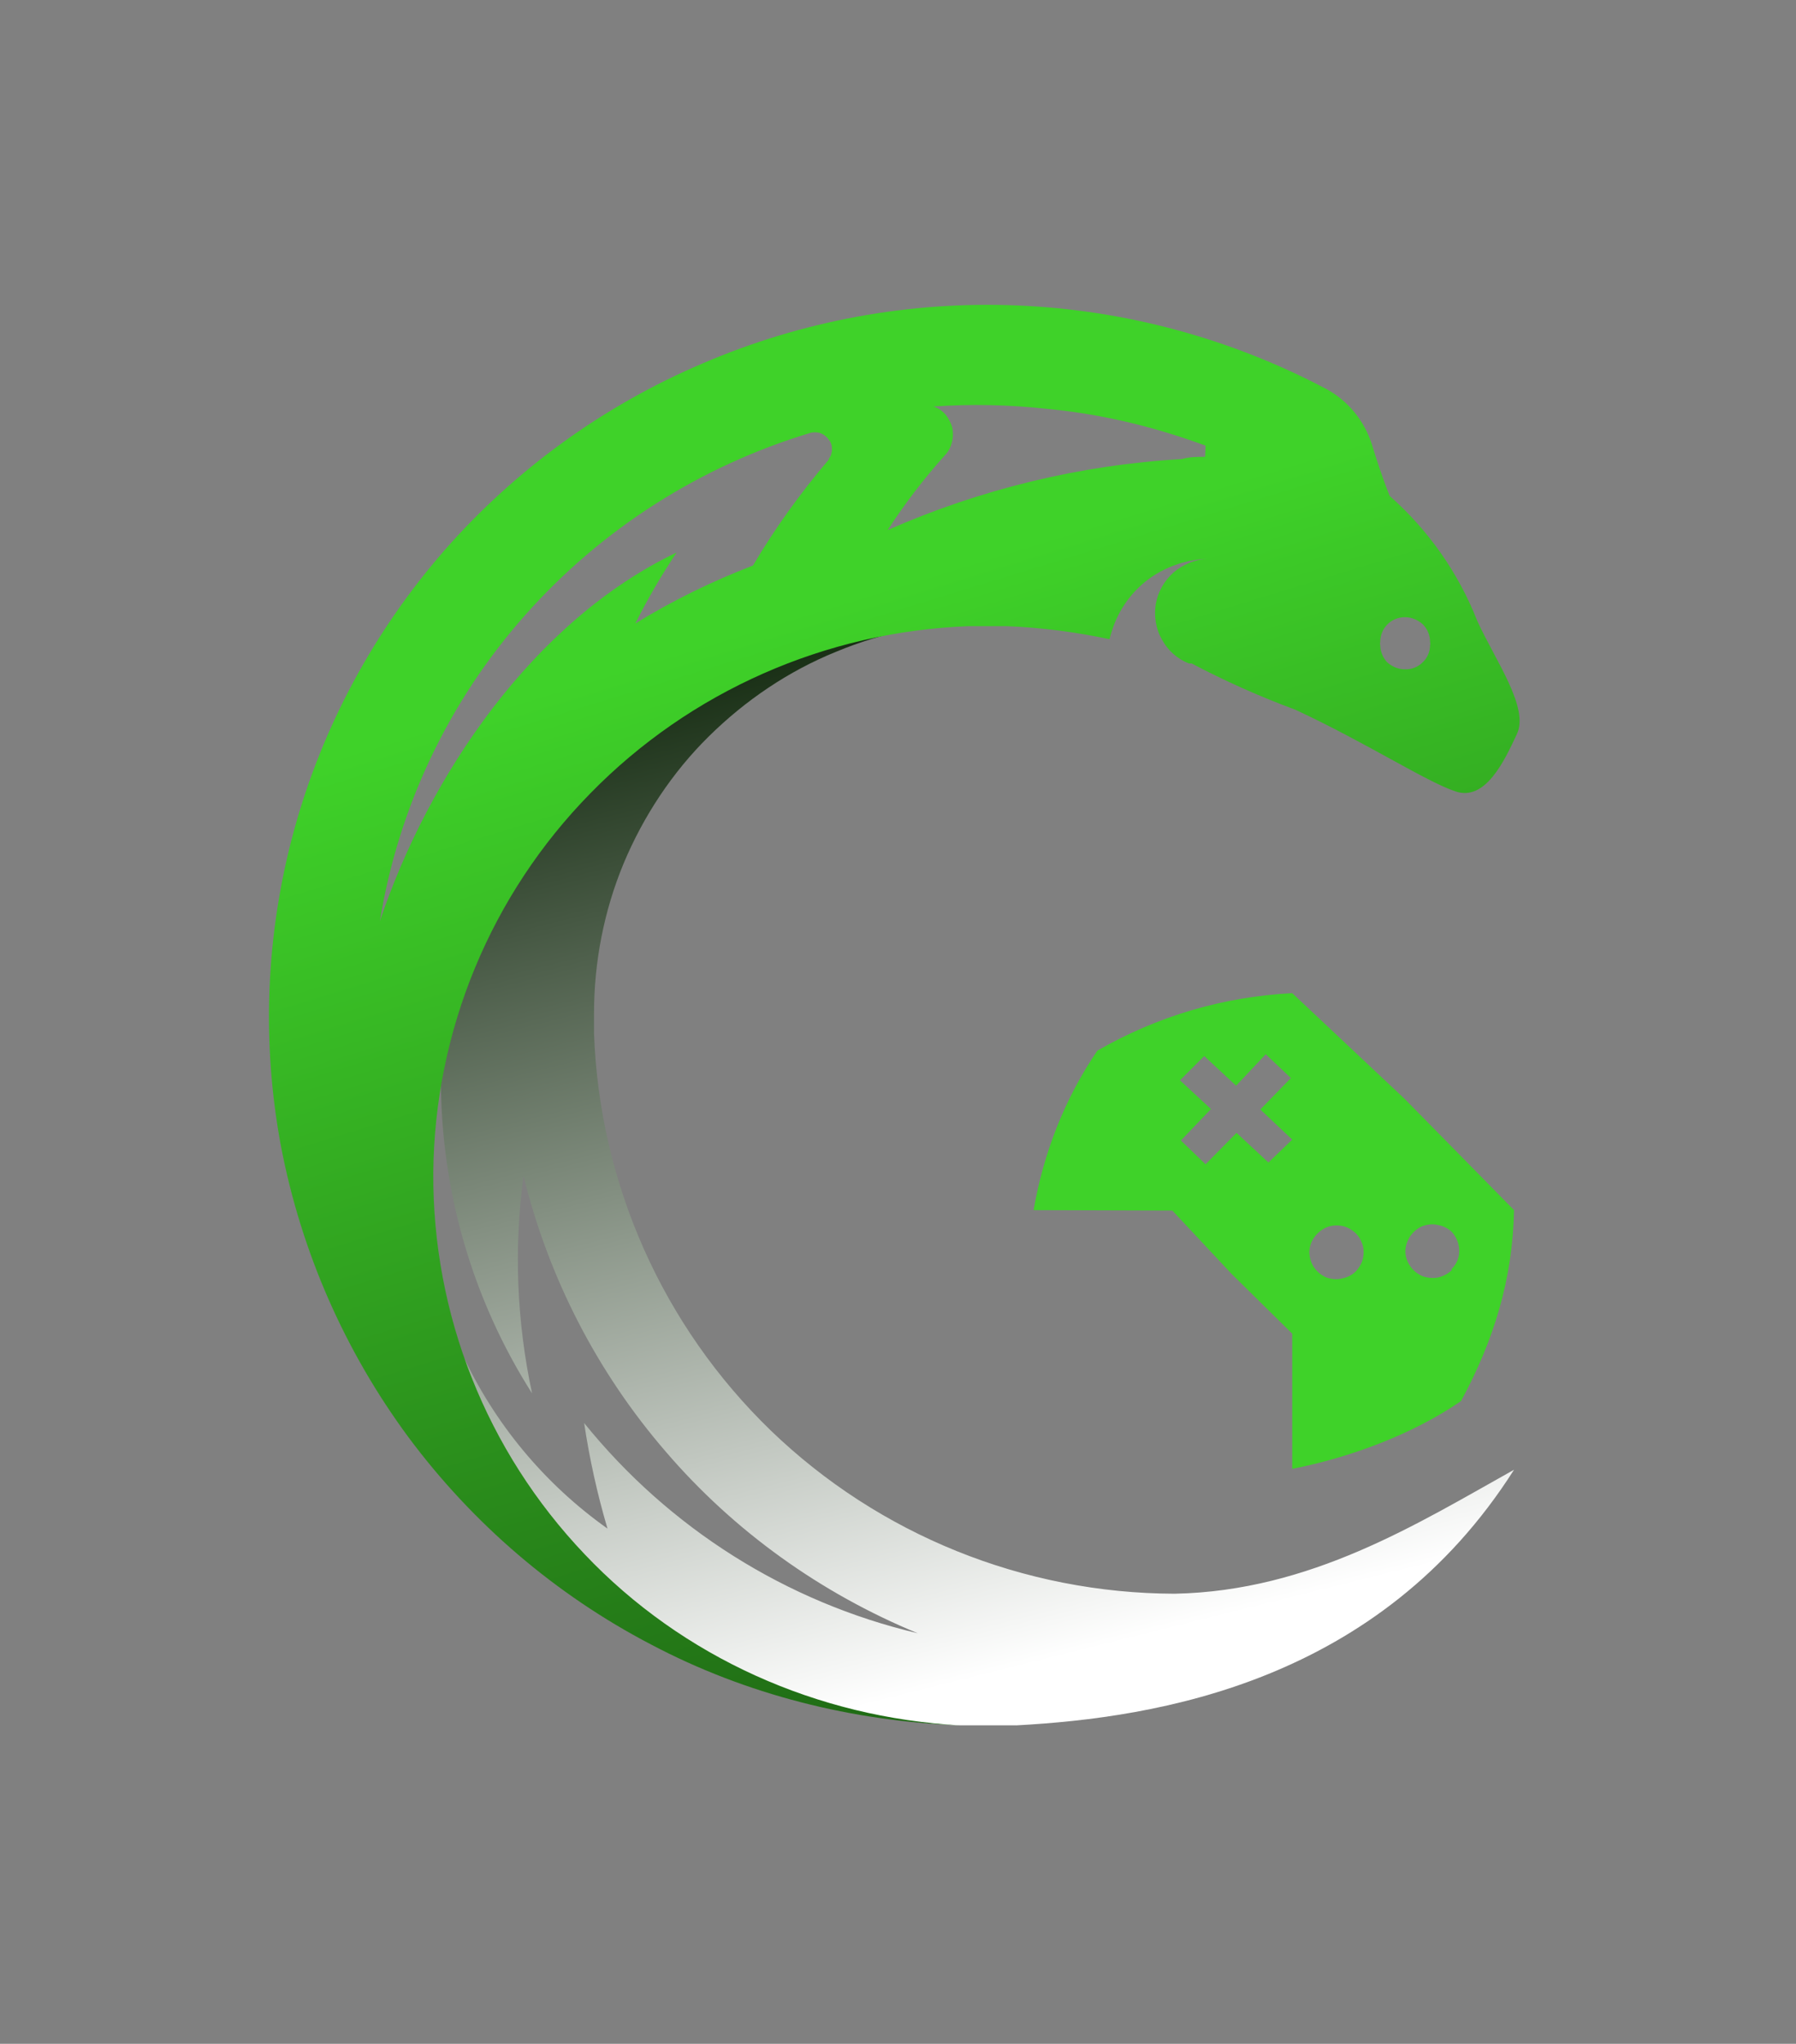
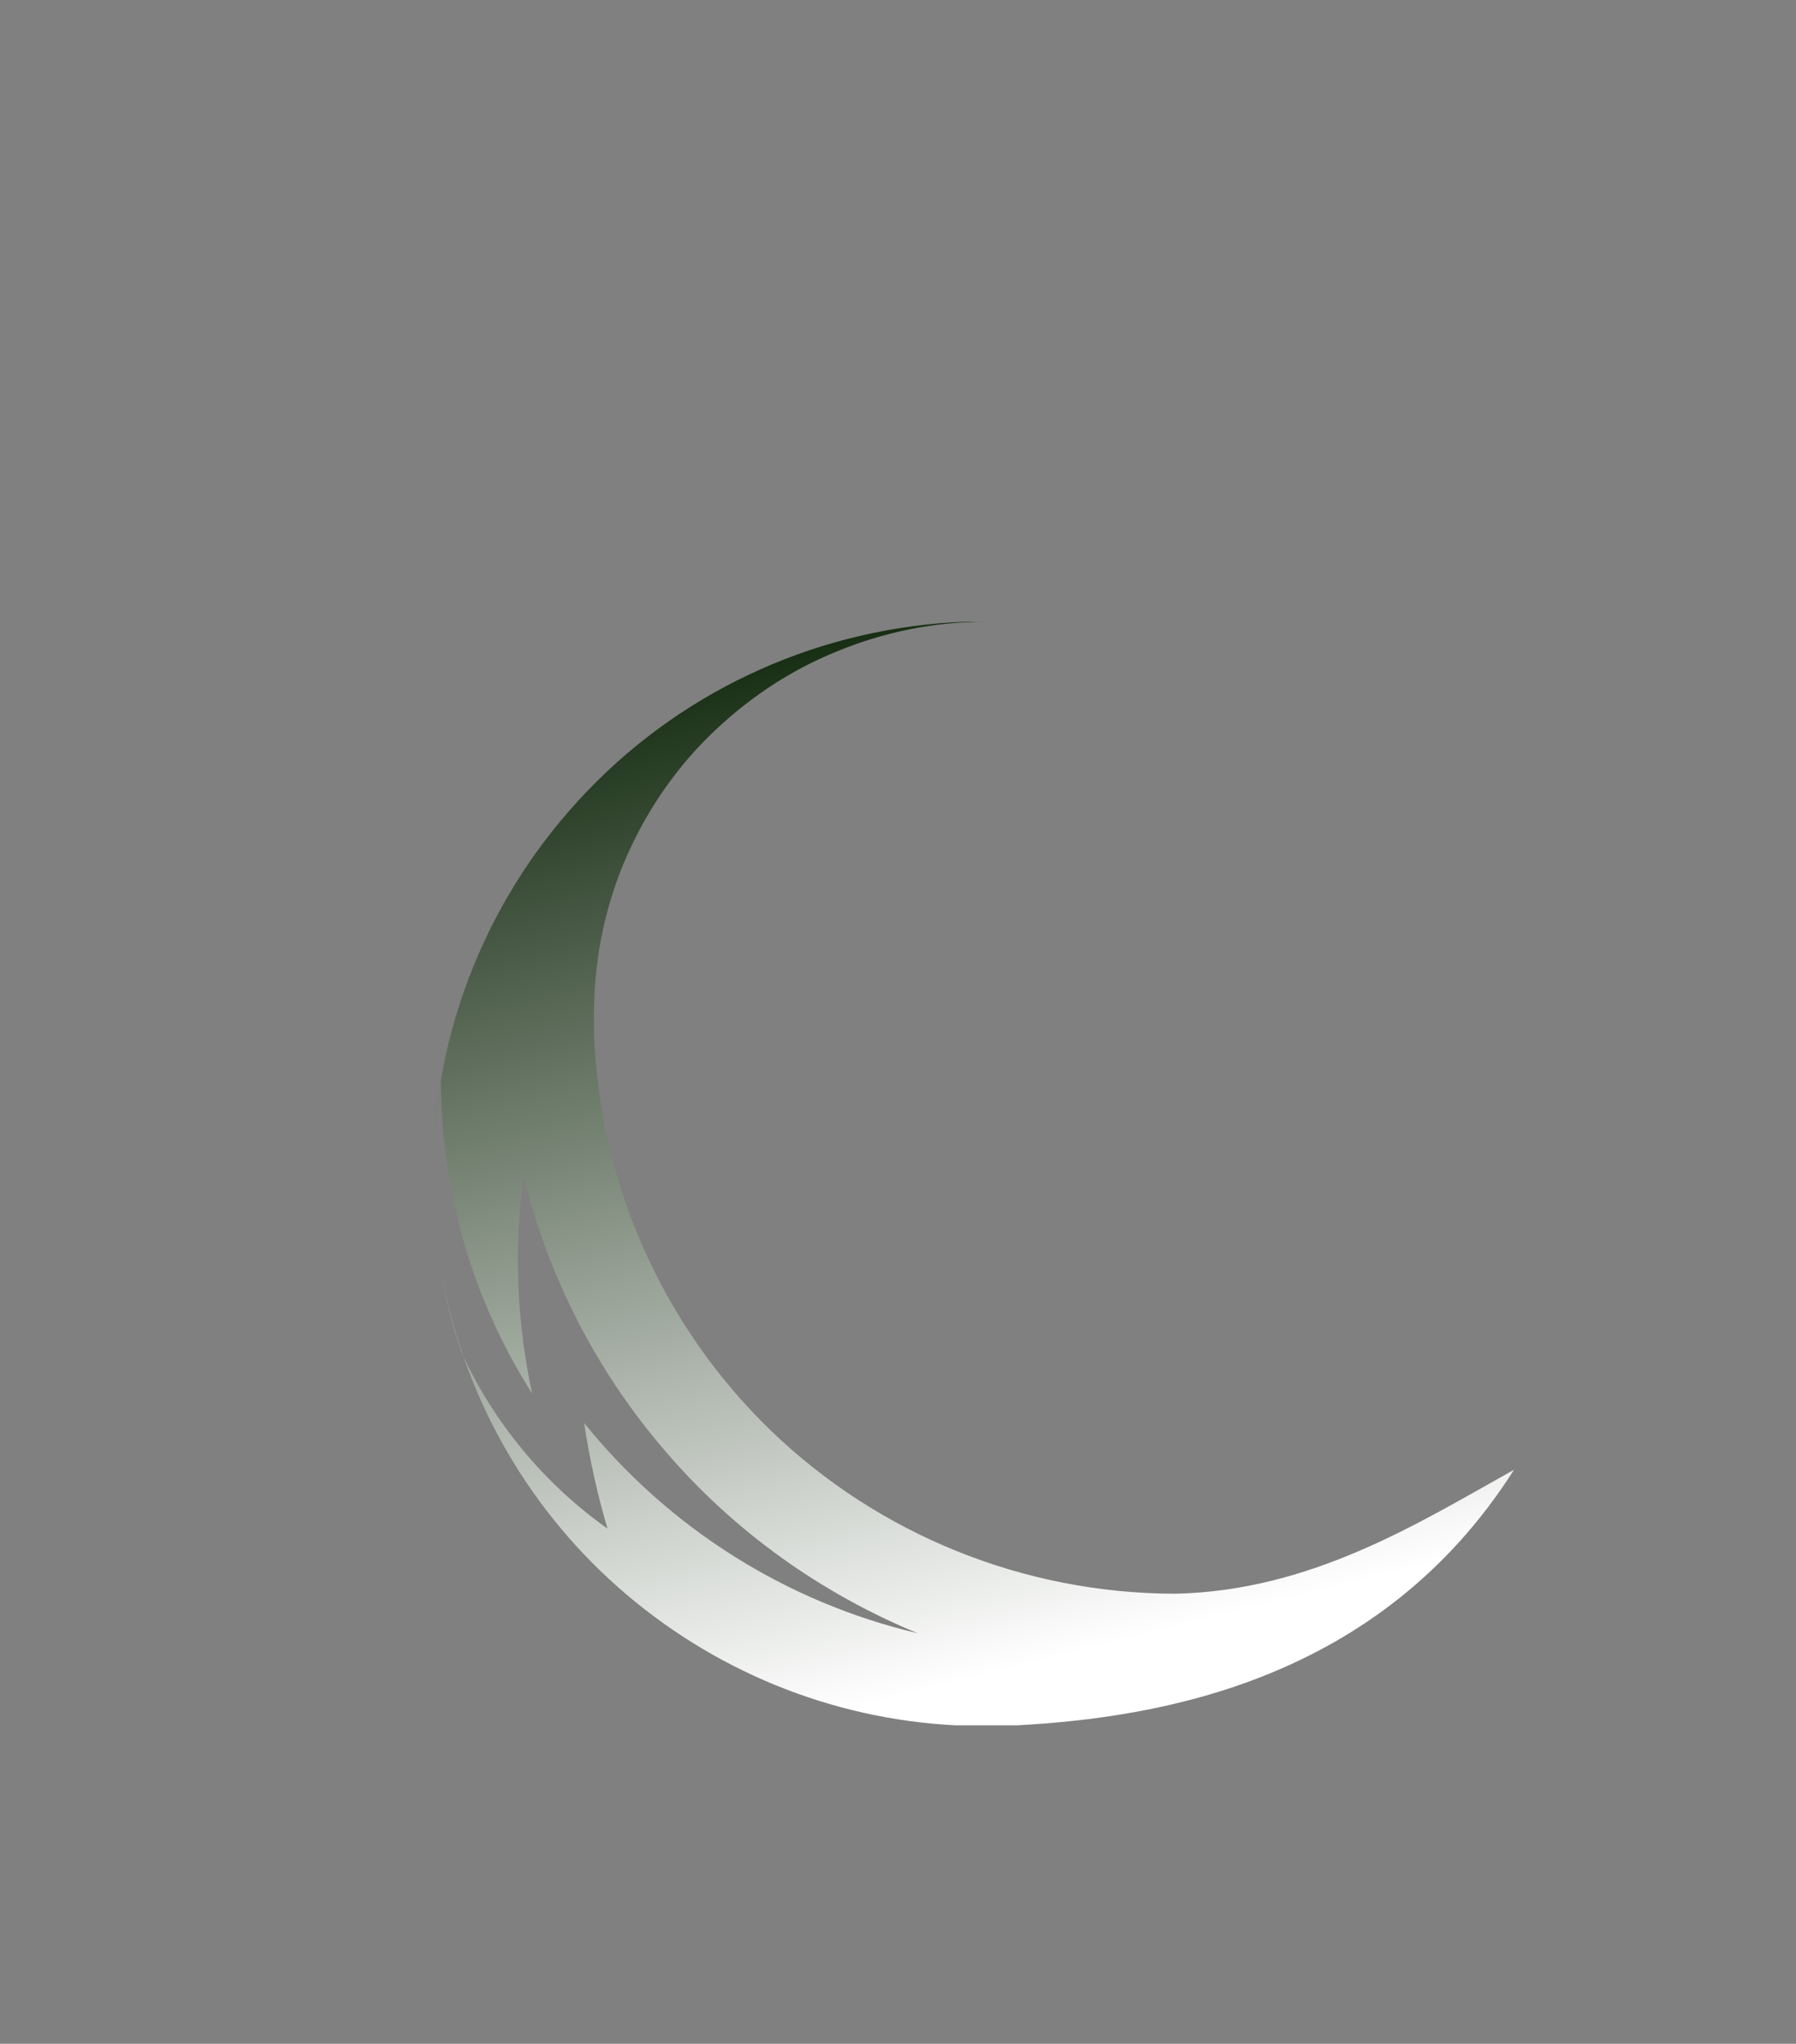
<svg xmlns="http://www.w3.org/2000/svg" viewBox="0 0 400 455" width="400" height="455">
  <rect x="0" y="0" width="400" height="455" fill="#808080" stroke="none" />
  <title>0FAVICON - OFFICIAL 3D-svg</title>
  <defs>
    <linearGradient id="g1" x2="1" gradientUnits="userSpaceOnUse" gradientTransform="matrix(78.449,306.498,-273.42,69.983,96.421,77.623)">
      <stop offset=".221" stop-color="#082004" />
      <stop offset="1" stop-color="#ffffff" />
    </linearGradient>
    <linearGradient id="g2" x2="1" gradientUnits="userSpaceOnUse" gradientTransform="matrix(108.856,367.311,-348.851,103.385,119.529,94.043)">
      <stop offset=".151" stop-color="#3fd229" />
      <stop offset=".773" stop-color="#206c15" />
    </linearGradient>
  </defs>
  <style>		.s0 { fill: url(#g1) } 		.s1 { fill: url(#g2) } 		.s2 { fill: #3fd229 } 	</style>
  <path class="s0" d="m261.6 354.8c-33.6-0.1-65.8-13.1-89.9-36.3-24.1-23.3-38.2-55-39.4-88.4v-4.5c0-11.4 2.2-22.8 6.6-33.4 4.4-10.5 10.8-20.2 18.9-28.2 8.2-8.1 17.8-14.6 28.4-18.9 10.6-4.4 21.9-6.7 33.4-6.7h-4.5c-31.9 1.2-62.1 14.6-84.2 37.6-22.1 22.9-34.5 53.5-34.5 85.3 0-7 0.7-14 1.8-20.9 0 24.7 7 48.9 20.3 69.8-3.4-15.9-4.1-32.3-1.9-48.4 5.6 22.7 16.4 43.7 31.7 61.4 15.2 17.7 34.5 31.5 56.1 40.4-29.3-6.9-55.4-23.4-74.3-46.8q1.8 12 5.2 23.5c-14.1-10-25.3-23.5-32.5-39.2-2.1-6.1-3.7-12.5-4.7-18.9 4.7 27.5 18.6 52.6 39.5 71.1 20.9 18.5 47.4 29.4 75.3 30.8h13.5c31.6-1.7 80.8-9.7 110.8-56.9-21.5 12-45.3 27-75.6 27.6z" />
-   <path fill-rule="evenodd" class="s1" d="m329 138.2c4 8.8 11.7 19.4 8.8 25.3-2.8 6-7 14.9-13.6 12.7-6.6-2.2-19.8-10.8-35.7-18.2q-11.9-4.4-23.1-10.3h-0.6c-2.6-1-4.7-2.9-6-5.3-1.4-2.4-1.8-5.2-1.4-7.9 0.5-2.7 1.8-5.1 3.9-7 2.1-1.8 4.7-2.9 7.5-3.1-4.5 0.2-8.7 1.6-12.4 4.1-3.6 2.5-6.4 6-8.1 10.1q-0.7 1.8-1.2 3.7c-7.5-1.6-15.2-2.6-22.9-2.9h-8.5c-31.8 1.2-62 14.5-84.2 37.2-22.2 22.6-34.7 52.9-35 84.4-0.2 31.6 11.8 62 33.7 85 21.8 23 51.9 36.4 83.7 38.1-24-0.9-47.7-6.8-68.9-18-21.3-11.1-39.7-26.9-54-46.1-14.2-19.2-23.9-41.3-28.4-64.7-4.4-23.4-3.4-47.5 2.9-70.5 6.3-23 17.8-44.3 33.5-62.3 15.8-18 35.4-32.2 57.5-41.6 22.1-9.5 46.1-13.9 70.1-12.9 24.1 1 47.6 7.4 68.8 18.6 4.8 2.6 8.4 7 10.1 12.2 1.1 3.6 2.4 7.6 4 11.6 8.6 7.6 15.3 17.1 19.5 27.8zm-144.4-35.9v-0.2c0.5-0.6 0.7-1.4 0.7-2.1 0-0.8-0.2-1.5-0.7-2.1-0.4-0.6-1-1.1-1.7-1.4-0.7-0.3-1.5-0.3-2.2-0.2-24.7 7.4-46.8 21.5-63.8 40.7-17 19.2-28.2 42.8-32.3 68.1 10.8-32.3 34.2-66.9 66.1-82.1q-5.1 7.6-9.2 15.8c8.3-5.1 17.1-9.4 26.2-12.9 4.9-8.3 10.6-16.2 16.9-23.6zm83.8-0.6l0.1-2.5c-1.4-0.5-2.8-1-4.3-1.5-10.1-3.4-20.5-5.7-31.2-6.7-8.3-0.9-16.7-1.1-25.1-0.5 1 0.3 2 1 2.7 1.8 0.7 0.9 1.2 1.9 1.5 2.9 0.2 1.1 0.2 2.2-0.1 3.3-0.3 1.1-0.8 2.1-1.6 2.9q-7 7.8-12.7 16.6c20.7-9.1 42.9-14.5 65.5-15.8 1.7-0.5 3.5-0.5 5.2-0.5zm39 41.9q0 0 0 0 0-0.1 0-0.2zm0 0c0 1.4 0.6 2.8 1.5 3.8 1.1 1 2.5 1.6 3.9 1.6 1.5 0.1 3-0.5 4-1.5 1.1-1 1.7-2.4 1.7-3.9q0.1-0.3 0-0.7c0-1.5-0.6-2.9-1.6-3.9-1.1-1-2.5-1.6-4-1.6-1.4 0-2.8 0.5-3.9 1.6-1 1-1.6 2.4-1.6 3.9q-0.1 0.4 0 0.7z" />
-   <path fill-rule="evenodd" class="s2" d="m312.8 244.6l24.4 24.8c-0.3 15.4-4.5 29-11.8 42.5-10.7 7.4-24.8 12.6-37.6 15.1v-30.1l-13.5-13.3-13.2-14.1-30.9-0.1c2.2-12.7 6.9-24.8 14.2-35.5 13.4-7.7 28-12 43.4-12.8l25 23.5zm-30.3 14.2l5.3-5.1-7.1-6.7 6.8-7-5.6-5.3-6.6 7-7.1-6.6-5.4 5.4 6.9 6.4-6.7 7 5.5 5.3 6.9-7 7.1 6.6zm19.5 24.2q0.8-0.9 1.3-2 0.4-1.1 0.4-2.3 0-1.2-0.5-2.3-0.4-1-1.3-1.9c-0.9-0.8-1.9-1.4-3.1-1.6-1.2-0.2-2.4-0.1-3.5 0.4-1.1 0.5-2 1.3-2.7 2.3-0.6 0.9-1 2.1-1 3.3 0.1 1.2 0.4 2.3 1.1 3.3 0.7 1 1.6 1.7 2.7 2.2 1.2 0.4 2.4 0.5 3.5 0.2 1.2-0.2 2.3-0.8 3.1-1.6zm21.2-0.4c1.2-1.1 1.8-2.6 1.8-4.1 0-1.6-0.6-3.1-1.7-4.3-0.9-0.8-1.9-1.3-3.1-1.5-1.2-0.3-2.4-0.1-3.5 0.3-1.1 0.5-2 1.3-2.7 2.3-0.6 1-1 2.1-1 3.3 0 1.2 0.4 2.3 1.1 3.3 0.7 1 1.6 1.7 2.7 2.2 1.1 0.4 2.4 0.5 3.5 0.3 1.2-0.3 2.3-0.9 3.1-1.7z" />
</svg>